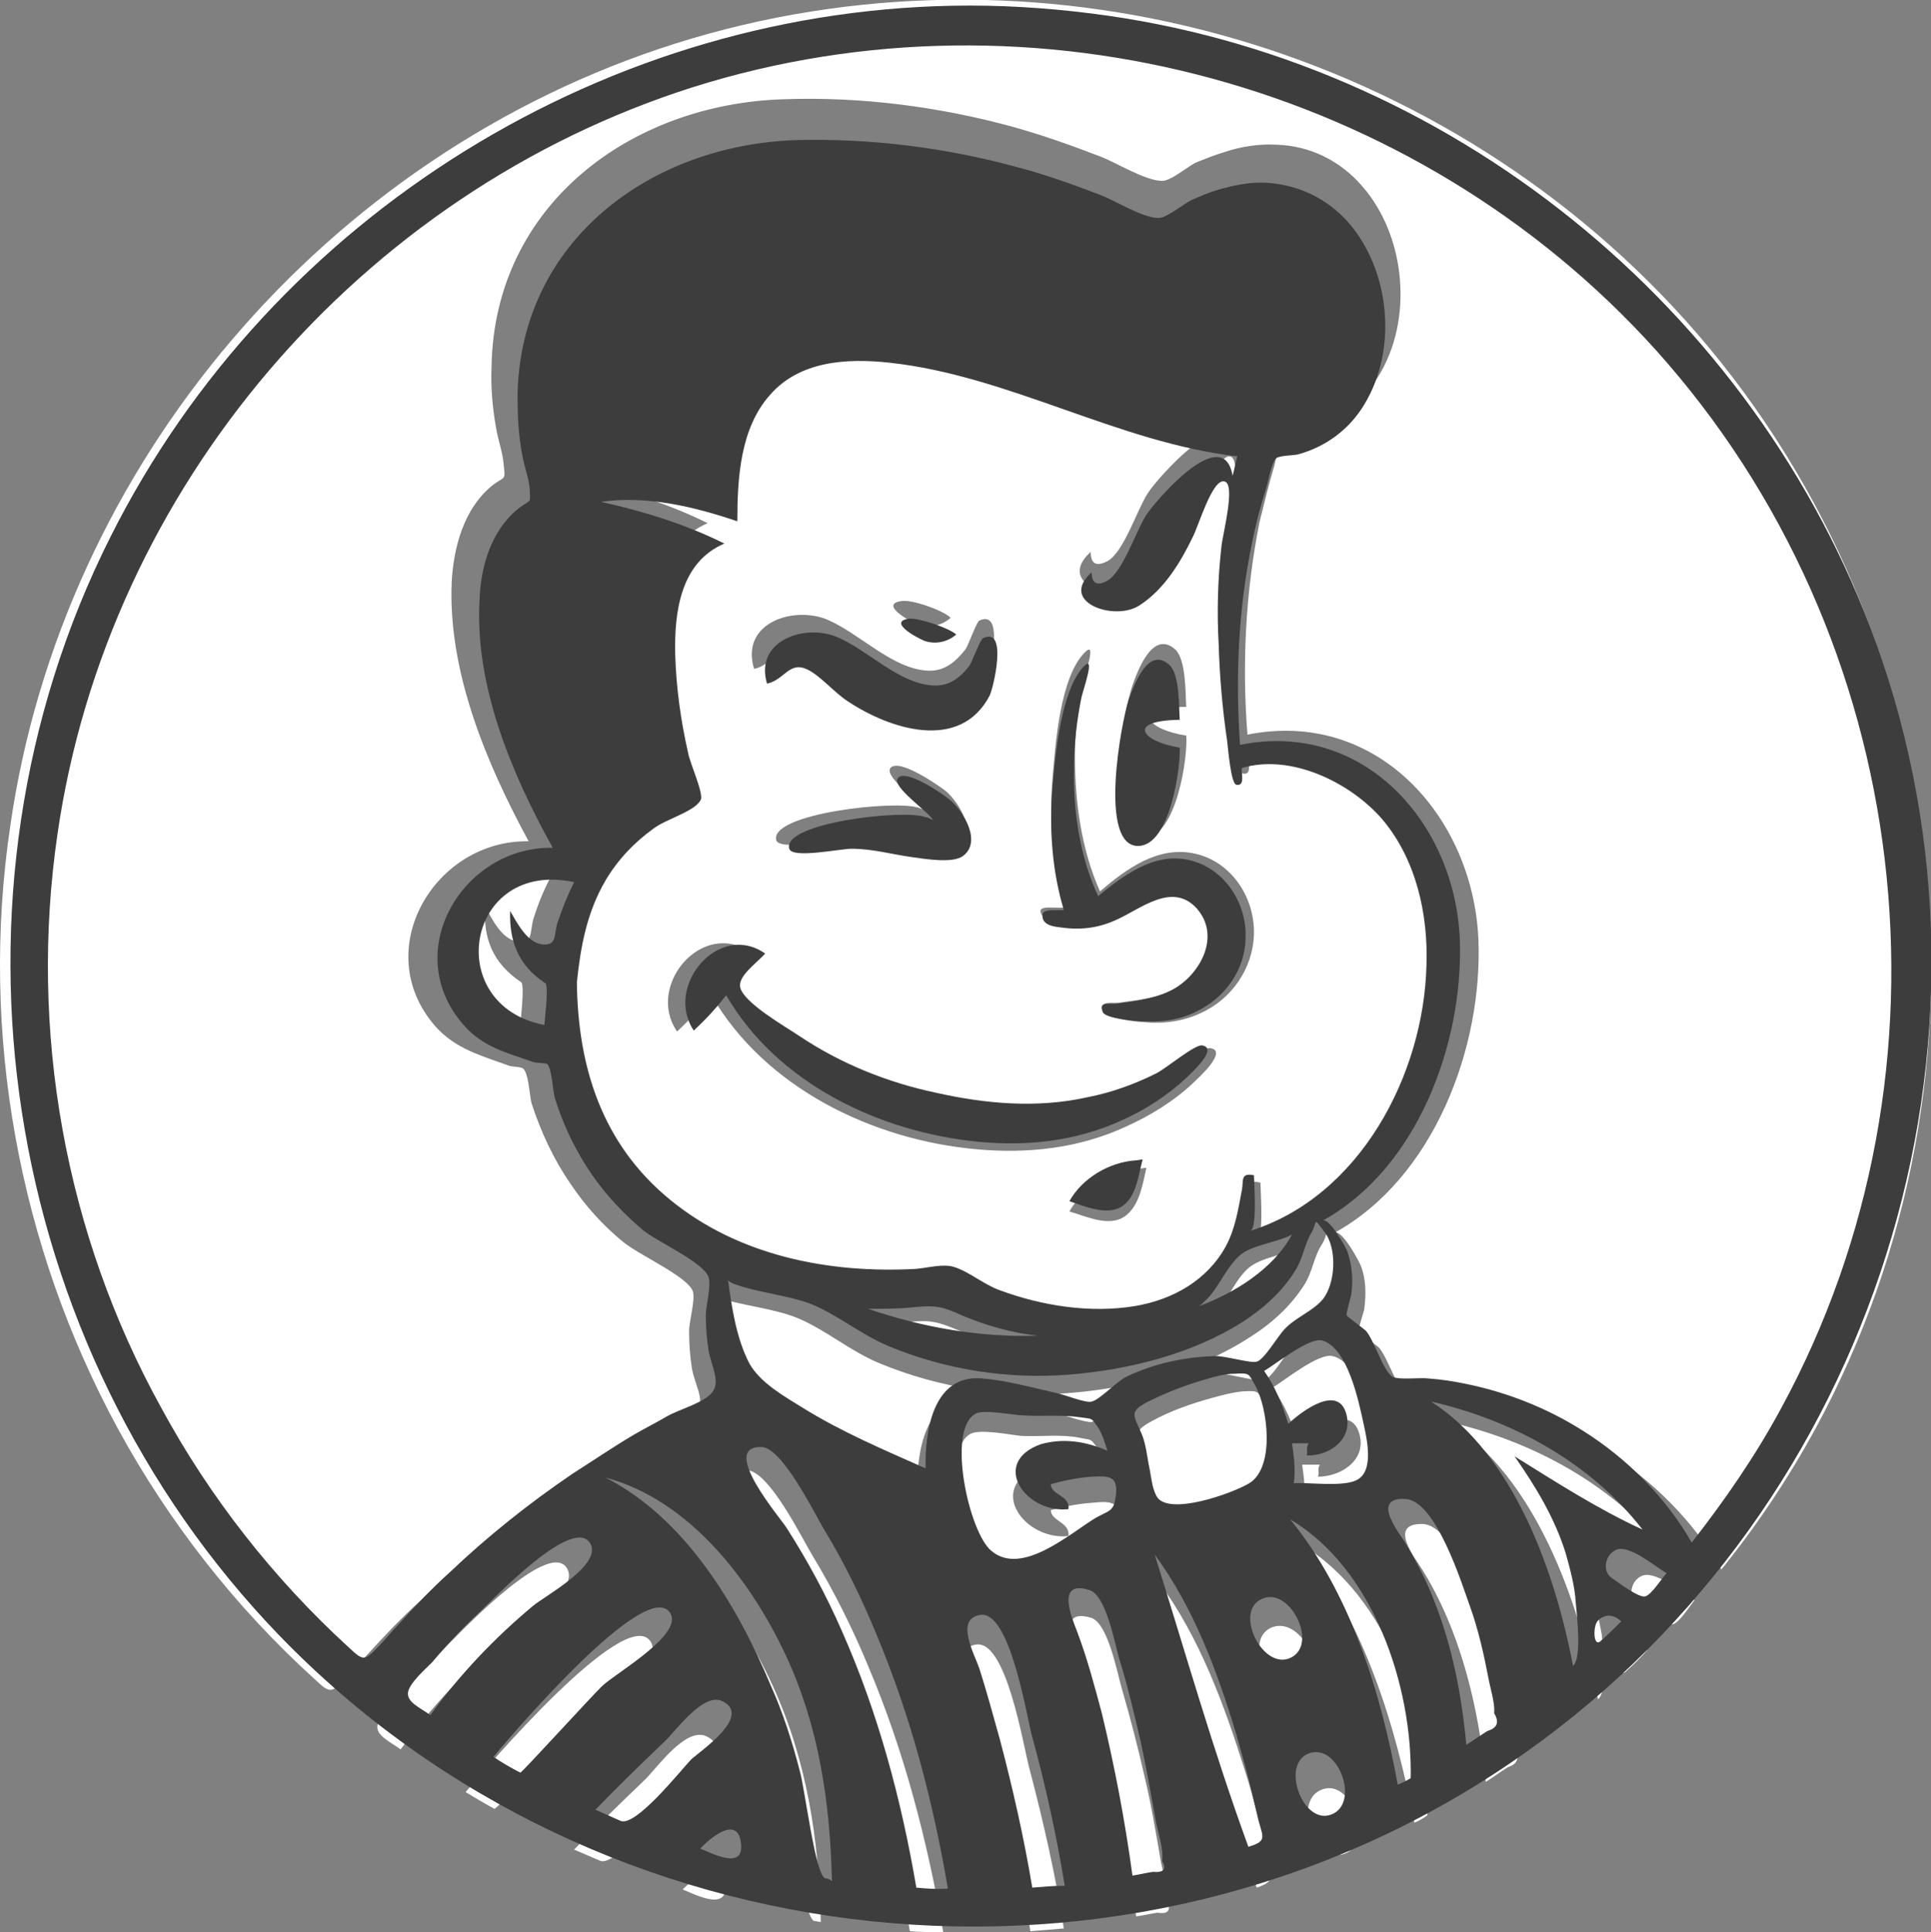
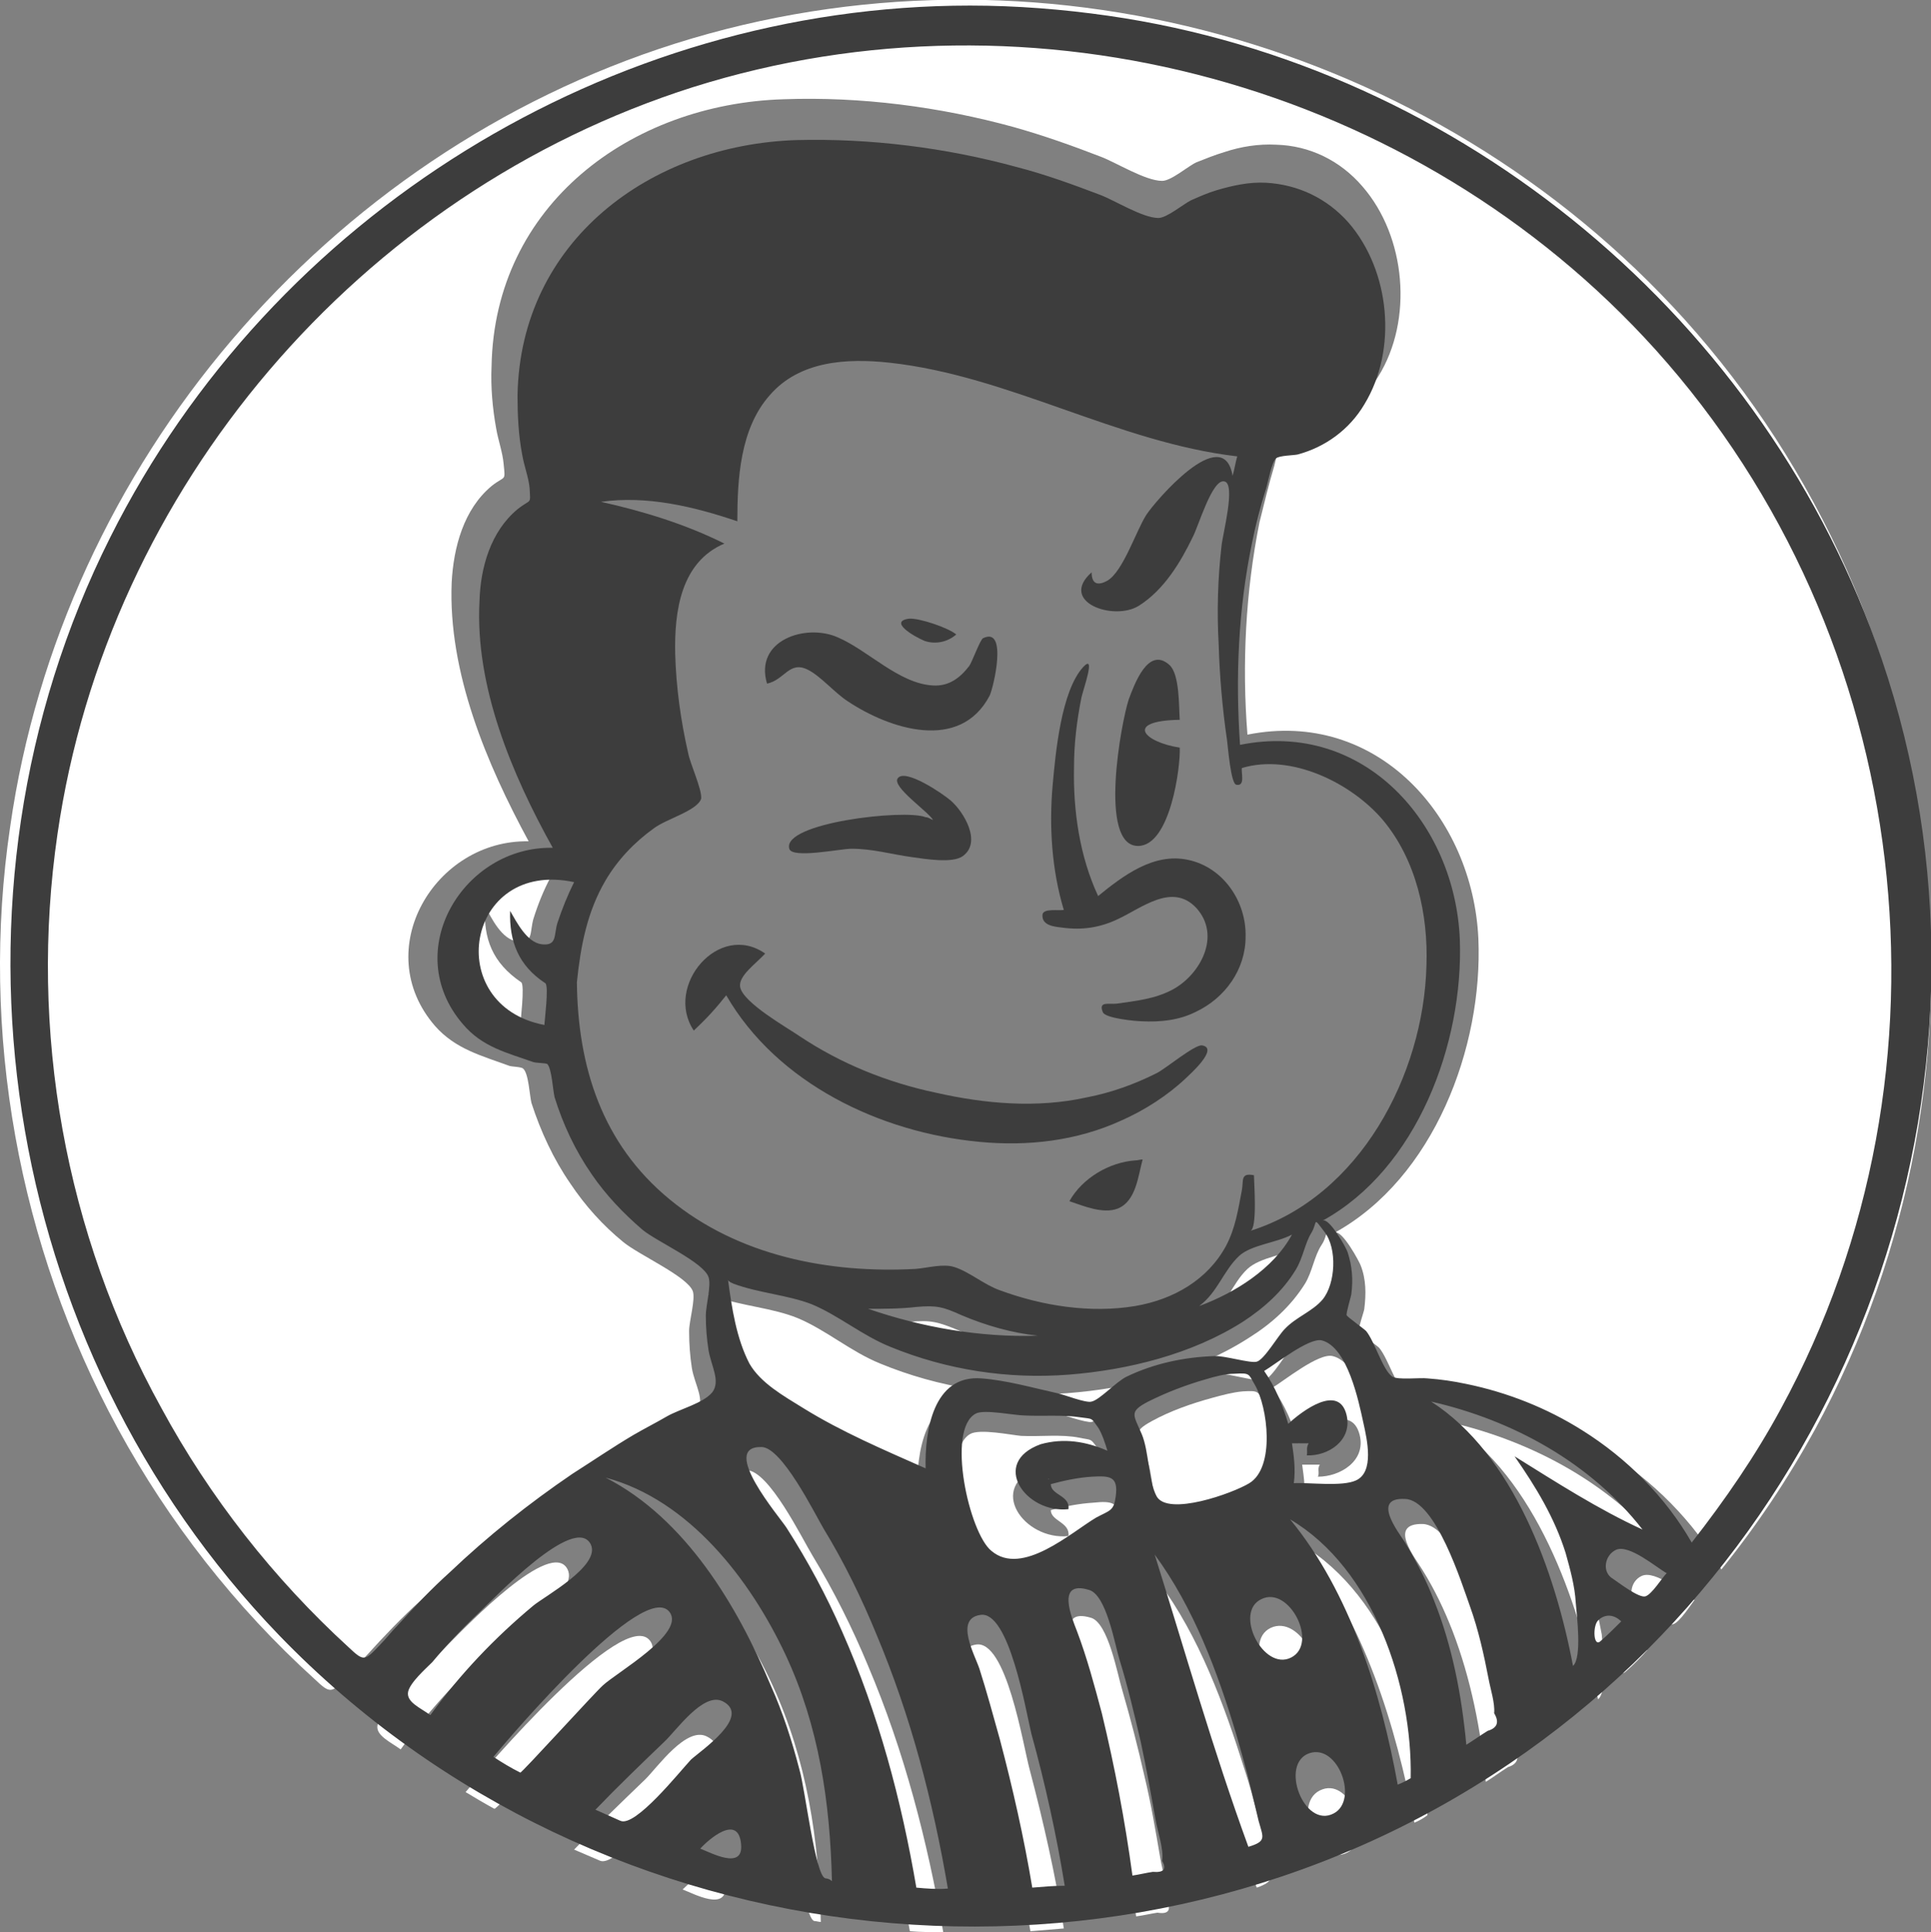
<svg xmlns="http://www.w3.org/2000/svg" id="Слой_1" x="0px" y="0px" viewBox="0 0 208.2 208.3" xml:space="preserve">
  <rect x="0" y="0" width="208.2" height="208.3" fill="#808080" stroke="none" />
  <g>
    <g>
      <path fill="#FFFFFF" d="M147.6,162c2-0.9,1.2-4.6,0.8-6.5c-0.5-2.4-1.8-8.6-4.7-9.3c-1.5-0.4-5.3,2.7-6.5,3.4 c1.3,1.8,2.2,3.9,2.8,6c1.6-1.4,5.7-4.5,6.6-0.9c0.7,2.8-2.1,4.5-4.5,4.5c0.2-0.5-0.1-0.8,0.2-1.3c-0.6,0-1.2,0-1.9,0 c0.2,1.4,0.4,3,0.2,4.4C142.3,162.2,146.1,162.7,147.6,162z" />
      <path fill="#FFFFFF" d="M142.6,155.6L142.6,155.6C142.6,155.6,142.7,155.5,142.6,155.6z" />
      <path fill="#FFFFFF" d="M85.1,154.1c4.4,2.7,9.1,4.7,13.8,6.8c-0.1-4.3,0.8-10.6,6.3-10.2c2.9,0.2,5.8,1,8.6,1.6 c0.7,0.2,3.3,1.1,3.9,1c0.9-0.2,2.8-2.3,4-2.9c3-1.4,6.5-2.1,9.8-2.3c1.1,0,4.1,0.9,4.8,0.7c0.9-0.3,2.4-3,3.1-3.7 c1.3-1.3,3.2-1.9,4.3-3.3c1.5-1.8,1.8-5.7,0.3-7.7c-1.4-1.8-0.7-1.1-1.5,0.1c-0.8,1.2-1,2.9-1.8,4.2c-1.5,2.4-3.6,4.3-6,5.8 c-5.7,3.7-13,5.5-19.7,6c-6.8,0.5-13.8-0.6-20.1-3.2c-3.2-1.3-5.8-3.6-8.9-4.9c-2.7-1.1-6-1.3-8.8-2.3c-0.3-0.1-0.5-0.2-0.8-0.3 c0.4,3.1,1,6.6,2.4,9.4C80.3,151.3,82.9,152.7,85.1,154.1z" />
      <path fill="#FFFFFF" d="M98.1,142.5c-1.8,0.2-3.6,0.2-5.5,0.2c6.1,2.1,12.7,3.3,19.2,3.1c-2.9-0.4-5.8-1.2-8.5-2.4 C101.1,142.5,100.4,142.3,98.1,142.5z" />
      <path fill="#FFFFFF" d="M87.6,167.7c-1.1-1.8-4.7-9.2-7.1-9.2c-4.8-0.1,2.1,8,2.9,9.1c2.4,3.7,4.5,7.6,6.3,11.7 c4.1,9.2,6.7,19,8.4,28.9c1.2,0.1,2.4,0.1,3.6,0.1c-1.7-9.8-4.2-19.5-8.1-28.7C91.9,175.5,89.9,171.5,87.6,167.7z" />
      <path fill="#FFFFFF" d="M106.6,170.3c3.4,2.9,8.9-2.1,11.8-3.7c1.6-0.9,2-0.8,2.2-2.4c0.3-2.3-0.8-2.4-2.7-2.2 c-1.6,0.1-3.1,0.4-4.6,0.8c0,1.2,2.1,1.3,1.9,2.8c-4.8,0.5-8.9-5.3-3.2-7.4c2.6-0.7,5.1-0.3,7.5,0.7c-0.2-0.8-0.6-2-1.1-2.7 c-0.9-1.2-0.6-0.9-2-1.2c-2-0.4-4.2-0.1-6.3-0.2c-1.1-0.1-4.5-0.8-5.5-0.2C101.4,156.4,104,168.1,106.6,170.3z" />
      <path fill="#FFFFFF" d="M134,150c-1.1,0.1-2.2,0.4-3.3,0.7c-2.2,0.6-4.5,1.4-6.5,2.5c-2.2,1.2-1.6,1.5-0.7,3.6 c0.9,2.1,0.7,5.3,1.7,7.1c1.3,2.3,8.6-0.4,10.5-1.5c2.9-1.7,2.1-8.5,0.6-11.1C135.6,150,135.8,149.9,134,150z" />
      <path fill="#FFFFFF" d="M62.6,185.2c1.5-1.4,9.3-5.8,7.5-8.3c-2.8-3.8-17.8,13.8-19.9,16.3c1,0.6,2,1.2,3.1,1.8 C53.5,195.2,61.8,186,62.6,185.2z" />
      <path fill="#FFFFFF" d="M85.8,70.4C85.8,70.4,85.8,70.5,85.8,70.4L85.8,70.4z" />
      <path fill="#FFFFFF" d="M63.1,161.7c9,4.7,14.9,14.5,18.6,23.5c1.3,3.1,2.4,6.3,3.2,9.6c0.6,2.1,1.8,12.1,2.9,12.3 c0.2,0,0.5,0.1,0.7,0.1c-0.2-8.9-1.5-17.4-5.2-25.5C79.4,173.2,72.5,164.2,63.1,161.7z" />
      <path fill="#FFFFFF" d="M73.6,203.7c1.1,0.4,4.9,2.5,4.6-0.5C78,199.8,74.6,202.7,73.6,203.7z" />
-       <path fill="#FFFFFF" d="M68.3,88.6c-2.2,1.6-4.1,3.5-5.5,5.8c-2.2,3.5-2.9,7.4-3.3,11.5c0,9.5,2.8,18.2,10.4,24.5 c7.7,6.3,18,8.4,27.7,7.8c1.3-0.1,3.1-0.6,4.4-0.2c1.7,0.5,3.4,1.9,5.2,2.6c4.8,1.8,10.2,2.6,15.3,1.7c4.3-0.7,8.2-2.9,10.2-6.8 c1.1-2,1.4-4.1,1.8-6.3c0.2-1.1-0.2-2.1,1.4-1.7c0,0.8,0.4,6-0.4,6.3c12.4-3.9,19.6-17.6,20-30c0.2-5.8-1.1-11.9-5-16.4 c-3.5-4.2-10.4-7.6-15.9-5.9c-0.1,0.5,0.5,2.1-0.6,1.9c-0.7-0.2-0.9-4.3-1-5.1c-0.5-3.6-0.8-7.1-1-10.7c-0.1-3.7,0-7.4,0.3-11.1 c0.1-1.3,1.7-7.1,0.3-7.3c-1.3-0.2-2.9,5.1-3.5,6.3c-1.4,2.9-3.3,6.1-6.1,7.8c-2.9,1.8-9.2-0.4-5.4-3.8c0,1.5,0.8,1.5,1.8,1 c1.8-1,3.2-5.6,4.4-7.4c0.9-1.4,8.8-10.6,9.8-4.4c0.2-0.7,0.3-1.5,0.5-2.2c-13.5-1.6-25.7-9.1-39.2-10.6 c-4.8-0.5-10.1-0.2-13.5,3.7c-3.3,3.8-3.7,9.4-3.7,14.3c-4.9-1.7-10.2-3-15.4-2.2c4.8,1.1,9.6,2.5,14,4.7 c-4.9,2.1-5.6,7.6-5.5,12.4c0.1,3.8,0.7,7.5,1.5,11.2c0.2,1.1,1.6,4,1.3,5.2C73.2,86.6,69.7,87.5,68.3,88.6z M120.8,131.4 c-1.7,0.7-3.8-0.3-5.5-0.8c1.5-2.6,4.5-4.4,7.5-4.6c0.3,0,0.5-0.1,0.8-0.1C123.2,127.7,122.8,130.5,120.8,131.4z M122.1,73.9 c0.6-1.7,2.2-6,4.6-3.9c1.2,1.1,1.1,4.7,1.2,6.2c-6.3,0.1-4.1,2.5,0,3.1c0.2,2.1-1,11.1-4.7,11.1 C118.6,90.5,121.2,76.4,122.1,73.9z M114.8,97.8c-1.4-4.5-1.7-9.4-1.3-14.1c0.3-3.5,0.8-10.6,3.4-13.3c1.5-1.6,0,2.5-0.2,3.4 c-0.5,2.6-0.8,5.2-0.8,7.8c0,4.9,0.7,10,2.7,14.5c2.8-2.4,6.2-4.9,10.1-4.1c4,0.8,6.6,4.7,6.5,8.7c-0.1,3.7-2.4,7-5.7,8.5 c-1.9,0.9-4,1.2-6.1,1c-0.6,0-4.2-0.4-4.4-1.1c-0.5-1.3,0.8-0.9,1.6-1c2.2-0.3,4.3-0.5,6.3-1.6c3.2-1.7,5.6-6.1,2.7-9.2 c-2.7-2.9-6.2-0.1-8.9,1.2c-2.1,1-4,1.3-6.3,0.9c-0.9-0.2-2.3-0.3-2.2-1.3C112.5,97.6,114.2,98,114.8,97.8z M97.2,64.8 c1.1-0.2,4.5,1,5.3,1.8c-1,0.9-2.3,1.1-3.6,0.7C97.7,66.8,94.9,65.1,97.2,64.8z M89.2,66.8c3.5,1.5,7,5.3,10.8,5.5 c1.8,0.1,3-0.9,4.1-2.3c0.3-0.4,1.2-3,1.5-3.1c2.8-1.3,1.1,5.7,0.7,6.5c-3.4,6.5-11.3,3.8-16,0.7c-1.4-0.9-3-2.8-4.5-3.5 c-2.1-1.1-2.6,1.2-4.5,1.5C79.8,67.1,85.6,65.3,89.2,66.8z M96,82.8c0.9-1.1,5.1,1.8,6,2.5c1.4,1.2,3.5,4.6,1.4,6.2 c-1.2,0.8-4.3,0.3-5.8,0.1c-2.3-0.3-4.4-0.9-6.8-1c-1.3,0-6.7,1.1-7.1,0c-0.8-2.9,13-4.4,15.4-3.5c0.3,0.1,0.6,0.2,0.9,0.4 C99.4,86.6,95.3,83.8,96,82.8z M81,102.7c-1.1,1.2-3.1,2.5-2.8,3.8c0.3,1.8,5.3,4.6,6.7,5.5c4.7,3.1,9.9,5.2,15.4,6.4 c5.6,1.2,11.5,1.8,17.1,0.5c2.7-0.6,5.4-1.5,7.9-2.8c1.1-0.5,4.3-3.3,5.2-3.1c2,0.3-1.5,3.4-1.8,3.7c-2.1,2-4.7,3.6-7.4,4.8 c-5,2.3-10.5,2.9-16,2.4c-11.2-1-22.8-6.6-28.6-16.6c-1.2,1.4-2.4,2.7-3.7,3.9C69.6,106.3,75.7,99,81,102.7z" />
-       <path fill="#FFFFFF" d="M76.2,187.2c-2.2-1.1-5.3,3.3-6.6,4.6c-2.6,2.5-5.2,5-7.7,7.6c0.9,0.4,1.9,0.8,2.8,1.2 c1.6,0.7,6.6-5.5,8-6.8C73.8,192.7,79.5,188.8,76.2,187.2z" />
+       <path fill="#FFFFFF" d="M76.2,187.2c-2.2-1.1-5.3,3.3-6.6,4.6c-2.6,2.5-5.2,5-7.7,7.6c0.9,0.4,1.9,0.8,2.8,1.2 c1.6,0.7,6.6-5.5,8-6.8C73.8,192.7,79.5,188.8,76.2,187.2" />
      <path fill="#FFFFFF" d="M130,142.4c3.9-1.5,8.4-4.3,10.5-8.1c-1.8,1-4.6,1.2-6,2.5C132.8,138.4,132.2,140.9,130,142.4z" />
      <path fill="#FFFFFF" d="M113.1,161.9C113,161.9,113.1,162.1,113.1,161.9L113.1,161.9z" />
      <path fill="#FFFFFF" d="M171.4,170.4c-1.3-4-3.3-7.5-5.7-10.9c4.7,3,9.4,5.9,14.4,8.3c-5.9-7.6-14.7-12.4-23.9-14.5 c9.4,6,14,19.3,16.1,29.9c1.1-0.9,0.5-5.8,0.4-7C172.3,174.1,171.9,172.2,171.4,170.4z" />
      <path fill="#FFFFFF" d="M177,169.9c-1.3,0.6-1.5,2.5-0.3,3.2c0.7,0.4,3,2.2,3.7,2c0.7-0.2,1.9-2.1,2.3-2.6 C181.6,171.9,178.5,169.2,177,169.9z" />
      <path fill="#FFFFFF" d="M175,177.9c-0.6,0.6-0.5,3.1,0.3,2.3c0.8-0.7,1.6-1.5,2.3-2.3C176.9,177.2,175.9,177.1,175,177.9z" />
      <path fill="#FFFFFF" d="M181.6,34.4C154.5,4.4,111.4-7.5,72.8,4.7C35.2,16.6,6.7,50,1.1,89.1C-2.2,111.3,2,134.3,12.7,154 c5.5,10.1,12.7,19.3,21.2,27c1.7,1.6,1.8,1.6,3.5-0.2c0.7-0.8,1.4-1.5,2.1-2.3c1.9-2.1,3.8-4.1,5.9-6c4.3-4,9-7.7,13.9-11.1 c2.2-1.5,4.5-3,6.9-4.4c1.2-0.7,2.5-1.4,3.8-2.1c1.5-0.8,4.1-1.5,5.1-2.7c1-1.2-0.2-2.9-0.5-4.7c-0.2-1.3-0.3-2.6-0.3-4 c0-1.1,0.7-3.4,0.4-4.3c-0.6-1.6-5.8-3.9-7.5-5.3c-2.2-1.8-4.1-3.9-5.7-6.3c-1.8-2.6-3.2-5.6-4.2-8.7c-0.2-0.8-0.3-3.2-0.9-3.7 c-0.2-0.2-1.3-0.2-1.5-0.3c-3-1.1-5.8-1.8-8-4.3c-7.1-8.2,0-20.1,10.1-19.9c-4.5-8.3-8.7-18.2-8.3-27.9c0.2-3.8,1.3-7.9,4.3-10.4 c1.5-1.2,1.5-0.4,1.3-2.4c-0.1-1.2-0.6-2.6-0.8-3.8c-0.4-2.2-0.6-4.5-0.5-6.7c0.3-17.4,15-28.3,31.5-28.8c8.3-0.3,16.8,0.8,24.8,3 c3.2,0.9,6.3,2,9.4,3.2c1.6,0.6,4.8,2.6,6.6,2.6c1,0,2.8-1.6,3.7-2c1-0.4,2-0.8,3-1.1c1.8-0.6,3.7-0.9,5.6-0.8 c3.6,0.1,6.9,1.7,9.3,4.5c4.7,5.4,5.5,14.4,1.7,20.5c-1.7,2.8-4.4,4.8-7.6,5.7c-0.6,0.2-2,0.1-2.4,0.4c-0.6,0.4-1,2.8-1.2,3.5 c-0.6,2-1.1,4.1-1.6,6.1c-1.5,7.5-1.9,15.3-1.3,22.9c14-2.8,24.3,8.9,24.9,22c0.5,11.7-4.8,25.8-15.5,31.7 c0.8-0.4,2.7,3.2,2.8,3.5c0.6,1.5,0.6,3.1,0.4,4.7c0,0.2-0.7,2.2-0.6,2.4c0.1,0.3,1.9,1.5,2.2,1.8c1,1.2,1.9,4.4,3,5.1 c0.7,0.5,3.2,0.1,4,0.2c1.5,0.2,2.9,0.4,4.4,0.7c4.6,1,9.1,2.7,13.1,5.2c5,3.1,9.4,7.5,12.4,12.7c3.8-4.7,7.2-9.8,10.1-15.1 C216.7,115.5,210.8,66.8,181.6,34.4z" />
      <path fill="#FFFFFF" d="M55.8,101.5c1.7,0.2,1.3-0.9,1.7-2.4c0.5-1.6,1.1-3.1,1.9-4.6c-12.2-2.7-15,13.9-3.3,16.1 c0-0.4,0.5-4.4,0.1-4.7c-3.1-2.1-4.1-4.7-3.9-8.2C53,99,54.1,101.3,55.8,101.5z" />
      <path fill="#FFFFFF" d="M61.2,169.2c-1.7-3.5-11,6.2-12.6,7.8c-1.8,1.8-3.6,3.6-5.2,5.6c-0.7,0.8-2.5,2.4-2.7,3.4 c-0.2,1.1,1.4,1.8,2.5,2.6c3.3-4.6,7.2-8.7,11.5-12.4C55.9,175.1,62.4,171.7,61.2,169.2z" />
      <path fill="#FFFFFF" d="M137,175.5c-3.1,1.5,0.2,8.2,3.4,6.6C143.5,180.5,140.2,174,137,175.5z" />
      <path fill="#FFFFFF" d="M135.5,195.3c-0.4-1.5-0.8-3-1.3-4.5c-2.2-7-4.9-14.4-9.3-20.3c3.5,11.1,6.7,22.2,10.6,33 c2-0.7,1.6-1.1,1.2-3C136.4,198.8,136,197,135.5,195.3z" />
      <path fill="#FFFFFF" d="M125.1,200.3c-0.5-2.9-1-5.9-1.7-8.8c-0.7-3.1-1.5-6.2-2.4-9.3c-0.5-1.6-1.5-7.3-3.4-7.8 c-3.7-1.1-1.8,3.2-1.4,4.6c1.1,3.1,2,6.2,2.8,9.3c1.5,6,2.6,12.2,3.5,18.3c0.8-0.1,1.6-0.3,2.3-0.4c1.2,0.2,1.5-0.3,1-1.3 C126,203.7,125.3,201.6,125.1,200.3z" />
      <path fill="#FFFFFF" d="M105.2,177.3c-2.9,0.5-0.6,4.6-0.1,6.1c0.8,2.6,1.6,5.3,2.3,8c1.5,5.5,2.7,11.1,3.7,16.8 c1.2-0.1,2.4-0.2,3.6-0.3c-0.9-5.8-2.2-11.5-3.7-17.2C110.3,188.1,108.5,176.7,105.2,177.3z" />
      <path fill="#FFFFFF" d="M140.3,166.5c6.8,8.3,10.2,19.6,12.2,30c0.5-0.2,1-0.5,1.4-0.8C154.1,185.4,149.7,172.1,140.3,166.5z" />
      <path fill="#FFFFFF" d="M142.6,192.9c-3.5,1.2-0.6,8.6,2.7,6.8C148,198.3,145.7,191.8,142.6,192.9z" />
      <path fill="#FFFFFF" d="M162.8,184.6c-0.5-2.8-1.2-5.5-2.1-8.2c-0.9-2.6-3.9-12-7.3-12.1c-3.9-0.1-0.7,3.8,0,5 c1.3,2.1,2.3,4.2,3.2,6.5c2,5.2,3.1,10.8,3.6,16.3c0.8-0.5,1.6-1.1,2.4-1.6c1-0.3,1.3-1,0.7-2C163.5,187.2,163,185.7,162.8,184.6z " />
    </g>
    <g>
      <path fill="#3D3D3D" d="M122.7,91.2c3.5,0,4.6-8.6,4.5-10.6c-3.9-0.6-6-2.9,0-3c-0.1-1.4,0-4.9-1.1-5.9c-2.3-2.1-3.8,2.1-4.4,3.7 C120.9,77.8,118.4,91.2,122.7,91.2z" />
      <path fill="#3D3D3D" d="M114.5,100c2.2,0.3,4.1,0,6-0.9c2.6-1.2,5.9-4,8.5-1.2c2.7,3,0.4,7.2-2.6,8.8c-1.9,1-3.9,1.2-6,1.5 c-0.8,0.1-2-0.3-1.5,0.9c0.2,0.7,3.7,1,4.2,1c2,0.1,4-0.1,5.8-1c3.2-1.5,5.4-4.6,5.4-8.1c0.1-3.8-2.4-7.5-6.2-8.3 c-3.7-0.8-7,1.7-9.7,3.9c-2-4.3-2.7-9.2-2.6-13.9c0-2.5,0.3-5,0.8-7.5c0.2-0.9,1.6-4.8,0.2-3.3c-2.4,2.6-3,9.4-3.3,12.7 c-0.4,4.5-0.1,9.2,1.2,13.5c-0.6,0.1-2.2-0.2-2.3,0.5C112.3,99.8,113.7,99.9,114.5,100z" />
      <path fill="#3D3D3D" d="M87.1,72.2c1.4,0.7,2.9,2.5,4.3,3.4c4.5,3,12.1,5.5,15.3-0.6c0.4-0.8,2-7.5-0.7-6.2 c-0.3,0.1-1.2,2.6-1.5,3c-1,1.3-2.2,2.2-3.9,2.1c-3.7-0.2-7-3.8-10.3-5.2c-3.4-1.5-9,0.3-7.6,5C84.6,73.3,85.1,71.2,87.1,72.2z M87.1,72C87.1,72.1,87.1,72,87.1,72L87.1,72z" />
      <path fill="#3D3D3D" d="M99.7,69.1c1.2,0.4,2.5,0.1,3.4-0.7c-0.8-0.7-4-1.8-5.1-1.7C95.8,67,98.5,68.6,99.7,69.1z" />
      <path fill="#3D3D3D" d="M74.8,111.1c1.3-1.2,2.4-2.4,3.5-3.8c5.5,9.5,16.6,14.8,27.3,15.8c5.2,0.5,10.5-0.1,15.3-2.3 c2.5-1.1,5-2.7,7-4.6c0.3-0.3,3.6-3.2,1.7-3.5c-0.8-0.1-3.9,2.5-4.9,3c-2.4,1.2-4.9,2.1-7.5,2.6c-5.4,1.2-11,0.7-16.3-0.5 c-5.2-1.1-10.2-3.1-14.7-6.1c-1.3-0.9-6.1-3.6-6.4-5.3c-0.2-1.2,1.7-2.5,2.7-3.6C77.5,99.3,71.6,106.3,74.8,111.1z" />
      <path fill="#3D3D3D" d="M85.1,91.5c0.3,1.1,5.5,0,6.7,0c2.3,0,4.3,0.6,6.5,0.9c1.4,0.2,4.4,0.7,5.5-0.1c2.1-1.5,0.1-4.8-1.3-6 c-0.8-0.7-4.9-3.5-5.7-2.4c-0.7,0.9,3.3,3.6,3.8,4.5c-0.3-0.1-0.5-0.3-0.8-0.3C97.6,87.2,84.3,88.7,85.1,91.5z" />
      <path fill="#3D3D3D" d="M115.3,129.5c1.5,0.5,3.6,1.4,5.2,0.8c2-0.8,2.2-3.5,2.7-5.3c-0.3,0-0.5,0.1-0.8,0.1 C119.6,125.3,116.7,127,115.3,129.5z" />
      <path fill="#3D3D3D" d="M202.9,71.1c-12.4-36.5-45.2-63.9-83.4-69.4c-4.9-0.7-9.9-1.1-14.9-1.1c-38.9,0-75.3,22.6-92.7,57.3 C-7.6,96.7-0.1,145,30.1,176.3c34.6,35.8,91.5,41.8,132.7,13.8C201,164.2,217.7,114.7,202.9,71.1z M46.4,184.9 c-1.1-0.8-2.6-1.4-2.4-2.5c0.2-1,1.9-2.5,2.6-3.2c1.6-1.9,3.2-3.6,5-5.3c1.6-1.5,10.4-10.8,12.1-7.4c1.1,2.3-5,5.6-6.2,6.6 C53.3,176.6,49.6,180.5,46.4,184.9z M56.1,191.1c-1-0.5-2-1.1-2.9-1.7c2-2.4,16.3-19.2,19-15.6c1.7,2.3-5.7,6.5-7.2,7.9 C64.2,182.4,56.2,191.2,56.1,191.1z M66.9,196.3c-0.9-0.4-1.8-0.8-2.7-1.2c2.4-2.5,4.9-4.9,7.4-7.3c1.3-1.2,4.2-5.4,6.3-4.4 c3.2,1.6-2.3,5.3-3.4,6.3C73.2,191.1,68.5,197,66.9,196.3z M75.5,199.3c0.9-1,4.1-3.8,4.4-0.5C80.2,201.7,76.6,199.7,75.5,199.3z M89,202.5c-1.1-0.2-2.2-9.7-2.8-11.7c-0.8-3.1-1.8-6.2-3.1-9.1c-3.6-8.6-9.2-18-17.8-22.4c9,2.4,15.6,11,19.4,19.1 c3.6,7.7,4.8,15.9,5,24.4C89.5,202.6,89.2,202.5,89,202.5z M74.2,81.2c-0.8-3.5-1.3-7.1-1.4-10.7c-0.1-4.6,0.6-9.9,5.3-11.9 c-4.2-2.1-8.8-3.5-13.3-4.5c4.9-0.7,10,0.5,14.7,2.1c0-4.6,0.3-10,3.5-13.6c3.2-3.7,8.3-4,12.9-3.5c12.9,1.4,24.6,8.6,37.5,10.1 c-0.2,0.7-0.3,1.4-0.5,2.1c-1-5.9-8.4,2.8-9.3,4.2c-1.1,1.7-2.5,6.1-4.2,7.1c-0.9,0.5-1.7,0.5-1.7-0.9c-3.6,3.2,2.4,5.3,5.1,3.6 c2.7-1.7,4.5-4.7,5.8-7.4c0.6-1.1,2.1-6.3,3.4-6c1.3,0.2-0.2,5.8-0.3,7c-0.4,3.5-0.5,7.1-0.3,10.6c0.1,3.4,0.4,6.9,0.9,10.3 c0.1,0.7,0.4,4.7,1,4.8c1,0.2,0.5-1.3,0.6-1.8c5.3-1.6,11.8,1.6,15.2,5.6c3.6,4.3,4.9,10.2,4.7,15.7c-0.3,11.8-7.2,24.9-19,28.6 c0.8-0.2,0.4-5.3,0.4-6c-1.5-0.3-1.1,0.6-1.3,1.6c-0.4,2.1-0.7,4.1-1.7,6c-2,3.7-5.7,5.8-9.8,6.5c-4.8,0.8-10,0-14.6-1.7 c-1.7-0.6-3.3-2-4.9-2.5c-1.2-0.4-2.9,0.1-4.2,0.2c-9.3,0.5-19.1-1.4-26.5-7.5c-7.3-6-9.9-14.3-10-23.4c0.4-3.9,1.1-7.6,3.1-11 c1.3-2.2,3.1-4.1,5.2-5.6c1.3-1,4.7-1.9,5.1-3.2C75.7,85.1,74.4,82.3,74.2,81.2z M139.3,133.1c-2,3.7-6.2,6.3-10,7.7 c2-1.5,2.6-3.8,4.3-5.4C134.9,134.2,137.6,134,139.3,133.1z M111.9,144c-6.2,0.2-12.5-0.9-18.3-2.9c1.7,0,3.5,0,5.2-0.2 c2.2-0.2,2.9,0,4.9,0.9C106.3,142.9,109.1,143.7,111.9,144z M79.1,138.4c2.7,1,5.8,1.2,8.4,2.2c2.9,1.2,5.5,3.4,8.5,4.6 c6.1,2.5,12.7,3.5,19.2,3c6.4-0.5,13.3-2.2,18.8-5.7c2.3-1.5,4.3-3.3,5.7-5.6c0.8-1.3,1-2.9,1.7-4c0.7-1.2,0.1-1.8,1.4-0.1 c1.4,1.8,1.2,5.6-0.2,7.3c-1.1,1.3-2.9,1.9-4.1,3.2c-0.7,0.7-2.2,3.3-3,3.5c-0.7,0.2-3.6-0.7-4.6-0.6c-3.2,0.1-6.5,0.8-9.4,2.2 c-1.1,0.5-2.9,2.5-3.8,2.7c-0.6,0.2-3.1-0.8-3.7-0.9c-2.7-0.6-5.5-1.4-8.2-1.6c-5.2-0.4-6.1,5.7-6,9.7c-4.5-2-9-3.9-13.2-6.5 c-2.1-1.3-4.6-2.7-5.8-4.8c-1.4-2.7-1.9-6-2.3-9C78.6,138.2,78.9,138.3,79.1,138.4z M139.3,155.6c0.6,0,1.2,0,1.8,0 c-0.3,0.5-0.1,0.8-0.2,1.3c2.3,0.1,4.9-1.6,4.3-4.3c-0.8-3.5-4.8-0.5-6.3,0.9c-0.6-2-1.4-4-2.6-5.7c1.2-0.7,4.8-3.6,6.2-3.3 c2.8,0.7,4,6.6,4.5,8.9c0.4,1.8,1.2,5.3-0.8,6.2c-1.5,0.7-5.1,0.2-6.7,0.3C139.7,158.4,139.5,156.9,139.3,155.6z M141.3,153.4 C141.4,153.3,141.3,153.4,141.3,153.4L141.3,153.4z M134.7,159.9c-1.8,1.1-8.8,3.6-10,1.4c-0.9-1.7-0.8-4.8-1.6-6.7 c-0.9-2.1-1.4-2.4,0.7-3.5c2-1,4.1-1.8,6.2-2.4c1-0.3,2.1-0.6,3.1-0.6c1.7-0.1,1.5,0,2.2,1.2C136.7,151.7,137.5,158.2,134.7,159.9 z M98.8,203.5c-1.6-9.4-4.1-18.8-8-27.6c-1.7-3.9-3.7-7.6-6-11.2c-0.7-1.1-7.3-8.8-2.7-8.7c2.2,0,5.7,7.1,6.7,8.8 c2.2,3.6,4.1,7.5,5.7,11.4c3.7,8.8,6.1,18,7.7,27.4C101.1,203.7,99.9,203.6,98.8,203.5z M105.2,152.4c0.9-0.5,4.2,0.2,5.3,0.2 c1.9,0.1,4.1-0.1,6,0.2c1.4,0.2,1.1,0,1.9,1.1c0.4,0.6,0.8,1.8,1,2.5c-2.3-1-4.7-1.4-7.2-0.7c-5.5,2-1.6,7.5,3,7 c0.2-1.5-1.9-1.5-1.9-2.7c1.5-0.4,2.9-0.7,4.4-0.8c1.9-0.1,2.9-0.1,2.6,2.1c-0.2,1.6-0.6,1.5-2.1,2.3c-2.7,1.6-8,6.4-11.3,3.6 C104.5,165.3,102,154.1,105.2,152.4z M113.1,159.4C113.1,159.6,113,159.4,113.1,159.4L113.1,159.4z M111.3,203.5 c-0.9-5.4-2.1-10.7-3.5-16c-0.7-2.5-1.4-5.1-2.2-7.6c-0.5-1.5-2.7-5.4,0.1-5.8c3.1-0.5,4.9,10.3,5.5,12.8 c1.5,5.4,2.7,10.9,3.6,16.4C113.6,203.3,112.5,203.4,111.3,203.5z M124.3,201.8c-0.7,0.1-1.5,0.3-2.2,0.4 c-0.8-5.9-1.9-11.7-3.3-17.5c-0.8-3-1.6-6-2.7-8.9c-0.5-1.3-2.3-5.5,1.3-4.4c1.9,0.5,2.8,5.9,3.3,7.5c0.9,2.9,1.6,5.9,2.3,8.9 c0.6,2.8,1.1,5.6,1.6,8.4c0.2,1.2,0.9,3.2,0.7,4.4C125.8,201.5,125.5,201.9,124.3,201.8z M134.6,199.1c-3.8-10.4-6.8-21-10.1-31.5 c4.2,5.7,6.8,12.7,8.8,19.4c0.4,1.4,0.8,2.8,1.2,4.3c0.4,1.6,0.8,3.3,1.2,5C136.2,198.1,136.6,198.5,134.6,199.1z M139.2,178.7 c-3,1.5-6.2-4.9-3.2-6.3C139,170.9,142.2,177.2,139.2,178.7z M143.8,195.5c-3.2,1.7-5.9-5.4-2.6-6.5 C144.3,188,146.5,194.1,143.8,195.5z M150.7,192.4c-1.8-9.9-5.1-20.7-11.6-28.6c9,5.3,13.2,18,13,27.9 C151.6,192,151.2,192.2,150.7,192.4z M160.4,186.6c-0.8,0.5-1.5,1-2.3,1.5c-0.5-5.3-1.5-10.6-3.5-15.6c-0.8-2.1-1.9-4.2-3.1-6.2 c-0.7-1.1-3.7-4.9,0-4.7c3.3,0.1,6.1,9.1,7,11.6c0.9,2.5,1.5,5.2,2,7.8c0.2,1.1,0.7,2.6,0.6,3.7 C161.7,185.7,161.4,186.3,160.4,186.6z M169.6,179.6c-1.9-10.1-6.4-22.8-15.3-28.5c8.8,2,17.2,6.6,22.8,13.8 c-4.8-2.2-9.3-5.1-13.8-7.9c2.3,3.3,4.3,6.6,5.5,10.4c0.5,1.8,1,3.6,1.1,5.4C170,174.1,170.6,178.7,169.6,179.6z M172.6,176.9 c-0.8,0.8-0.9-1.6-0.3-2.2c0.8-0.8,1.8-0.6,2.5,0.1C174.1,175.5,173.4,176.2,172.6,176.9z M177.4,172.1c-0.7,0.2-2.9-1.5-3.5-1.9 c-1.2-0.7-0.9-2.5,0.3-3.1c1.4-0.7,4.4,1.9,5.5,2.5C179.2,170.1,178.1,171.9,177.4,172.1z M182.4,166.3c-2.8-4.9-7-9.1-11.8-12.1 c-3.8-2.4-8.1-4.1-12.5-5c-1.4-0.3-2.8-0.5-4.2-0.6c-0.8-0.1-3.2,0.2-3.8-0.2c-1-0.7-1.9-3.8-2.8-4.9c-0.3-0.3-2-1.5-2.1-1.7 c-0.1-0.2,0.5-2.1,0.5-2.3c0.2-1.5,0.1-3-0.4-4.5c-0.1-0.4-2-3.8-2.7-3.4c10.2-5.6,15.2-19.1,14.8-30.3 c-0.5-12.5-10.3-23.7-23.7-21c-0.5-7.3-0.2-14.6,1.3-21.8c0.4-2,0.9-3.9,1.5-5.8c0.2-0.6,0.6-2.9,1.1-3.3c0.4-0.3,1.8-0.3,2.3-0.4 c3-0.8,5.6-2.7,7.2-5.4c3.6-5.9,2.8-14.4-1.7-19.6c-2.3-2.6-5.4-4.1-8.9-4.3c-1.8-0.1-3.6,0.3-5.3,0.8c-1,0.3-1.9,0.7-2.8,1.1 c-0.8,0.4-2.6,1.9-3.5,1.9c-1.7,0-4.7-1.9-6.3-2.5c-2.9-1.1-5.9-2.2-9-3c-7.7-2.1-15.8-3.1-23.7-2.9C70.1,15.6,56.1,26,55.8,42.6 c0,2.2,0.1,4.3,0.5,6.4c0.2,1.2,0.7,2.5,0.8,3.6c0.1,1.9,0.2,1.1-1.3,2.3c-2.9,2.4-4,6.3-4.1,9.9c-0.5,9.2,3.5,18.7,7.9,26.6 c-9.6-0.2-16.5,11.1-9.7,19c2.1,2.5,4.8,3.1,7.6,4.1c0.3,0.1,1.3,0.1,1.5,0.2c0.5,0.5,0.6,2.8,0.8,3.6c0.9,2.9,2.2,5.7,4,8.3 c1.5,2.2,3.4,4.2,5.5,6c1.6,1.3,6.6,3.5,7.1,5.1c0.3,0.9-0.3,3.1-0.3,4.1c0,1.3,0.1,2.5,0.3,3.8c0.3,1.7,1.3,3.3,0.4,4.5 c-1,1.2-3.5,1.8-4.9,2.6c-1.2,0.7-2.4,1.3-3.6,2c-2.2,1.3-4.4,2.8-6.6,4.2c-4.7,3.2-9.1,6.7-13.2,10.6c-2,1.8-3.8,3.7-5.6,5.7 c-0.7,0.7-1.3,1.5-2,2.2c-1.6,1.7-1.7,1.7-3.3,0.2c-8.1-7.4-15-16.2-20.2-25.8C7,133,3.1,111.1,6.2,89.9 c5.4-37.3,32.6-69.1,68.5-80.5c36.8-11.6,78-0.3,103.8,28.3c27.9,31,33.5,77.5,13.5,114.2C189.3,156.9,186,161.7,182.4,166.3z M58.8,106c0.4,0.3-0.1,4.1-0.1,4.5c-11.1-2.1-8.5-17.9,3.2-15.4c-0.7,1.4-1.3,2.9-1.8,4.4c-0.4,1.3,0,2.5-1.7,2.3 c-1.6-0.2-2.7-2.4-3.4-3.6C54.9,101.5,55.9,104.1,58.8,106z" />
    </g>
  </g>
</svg>